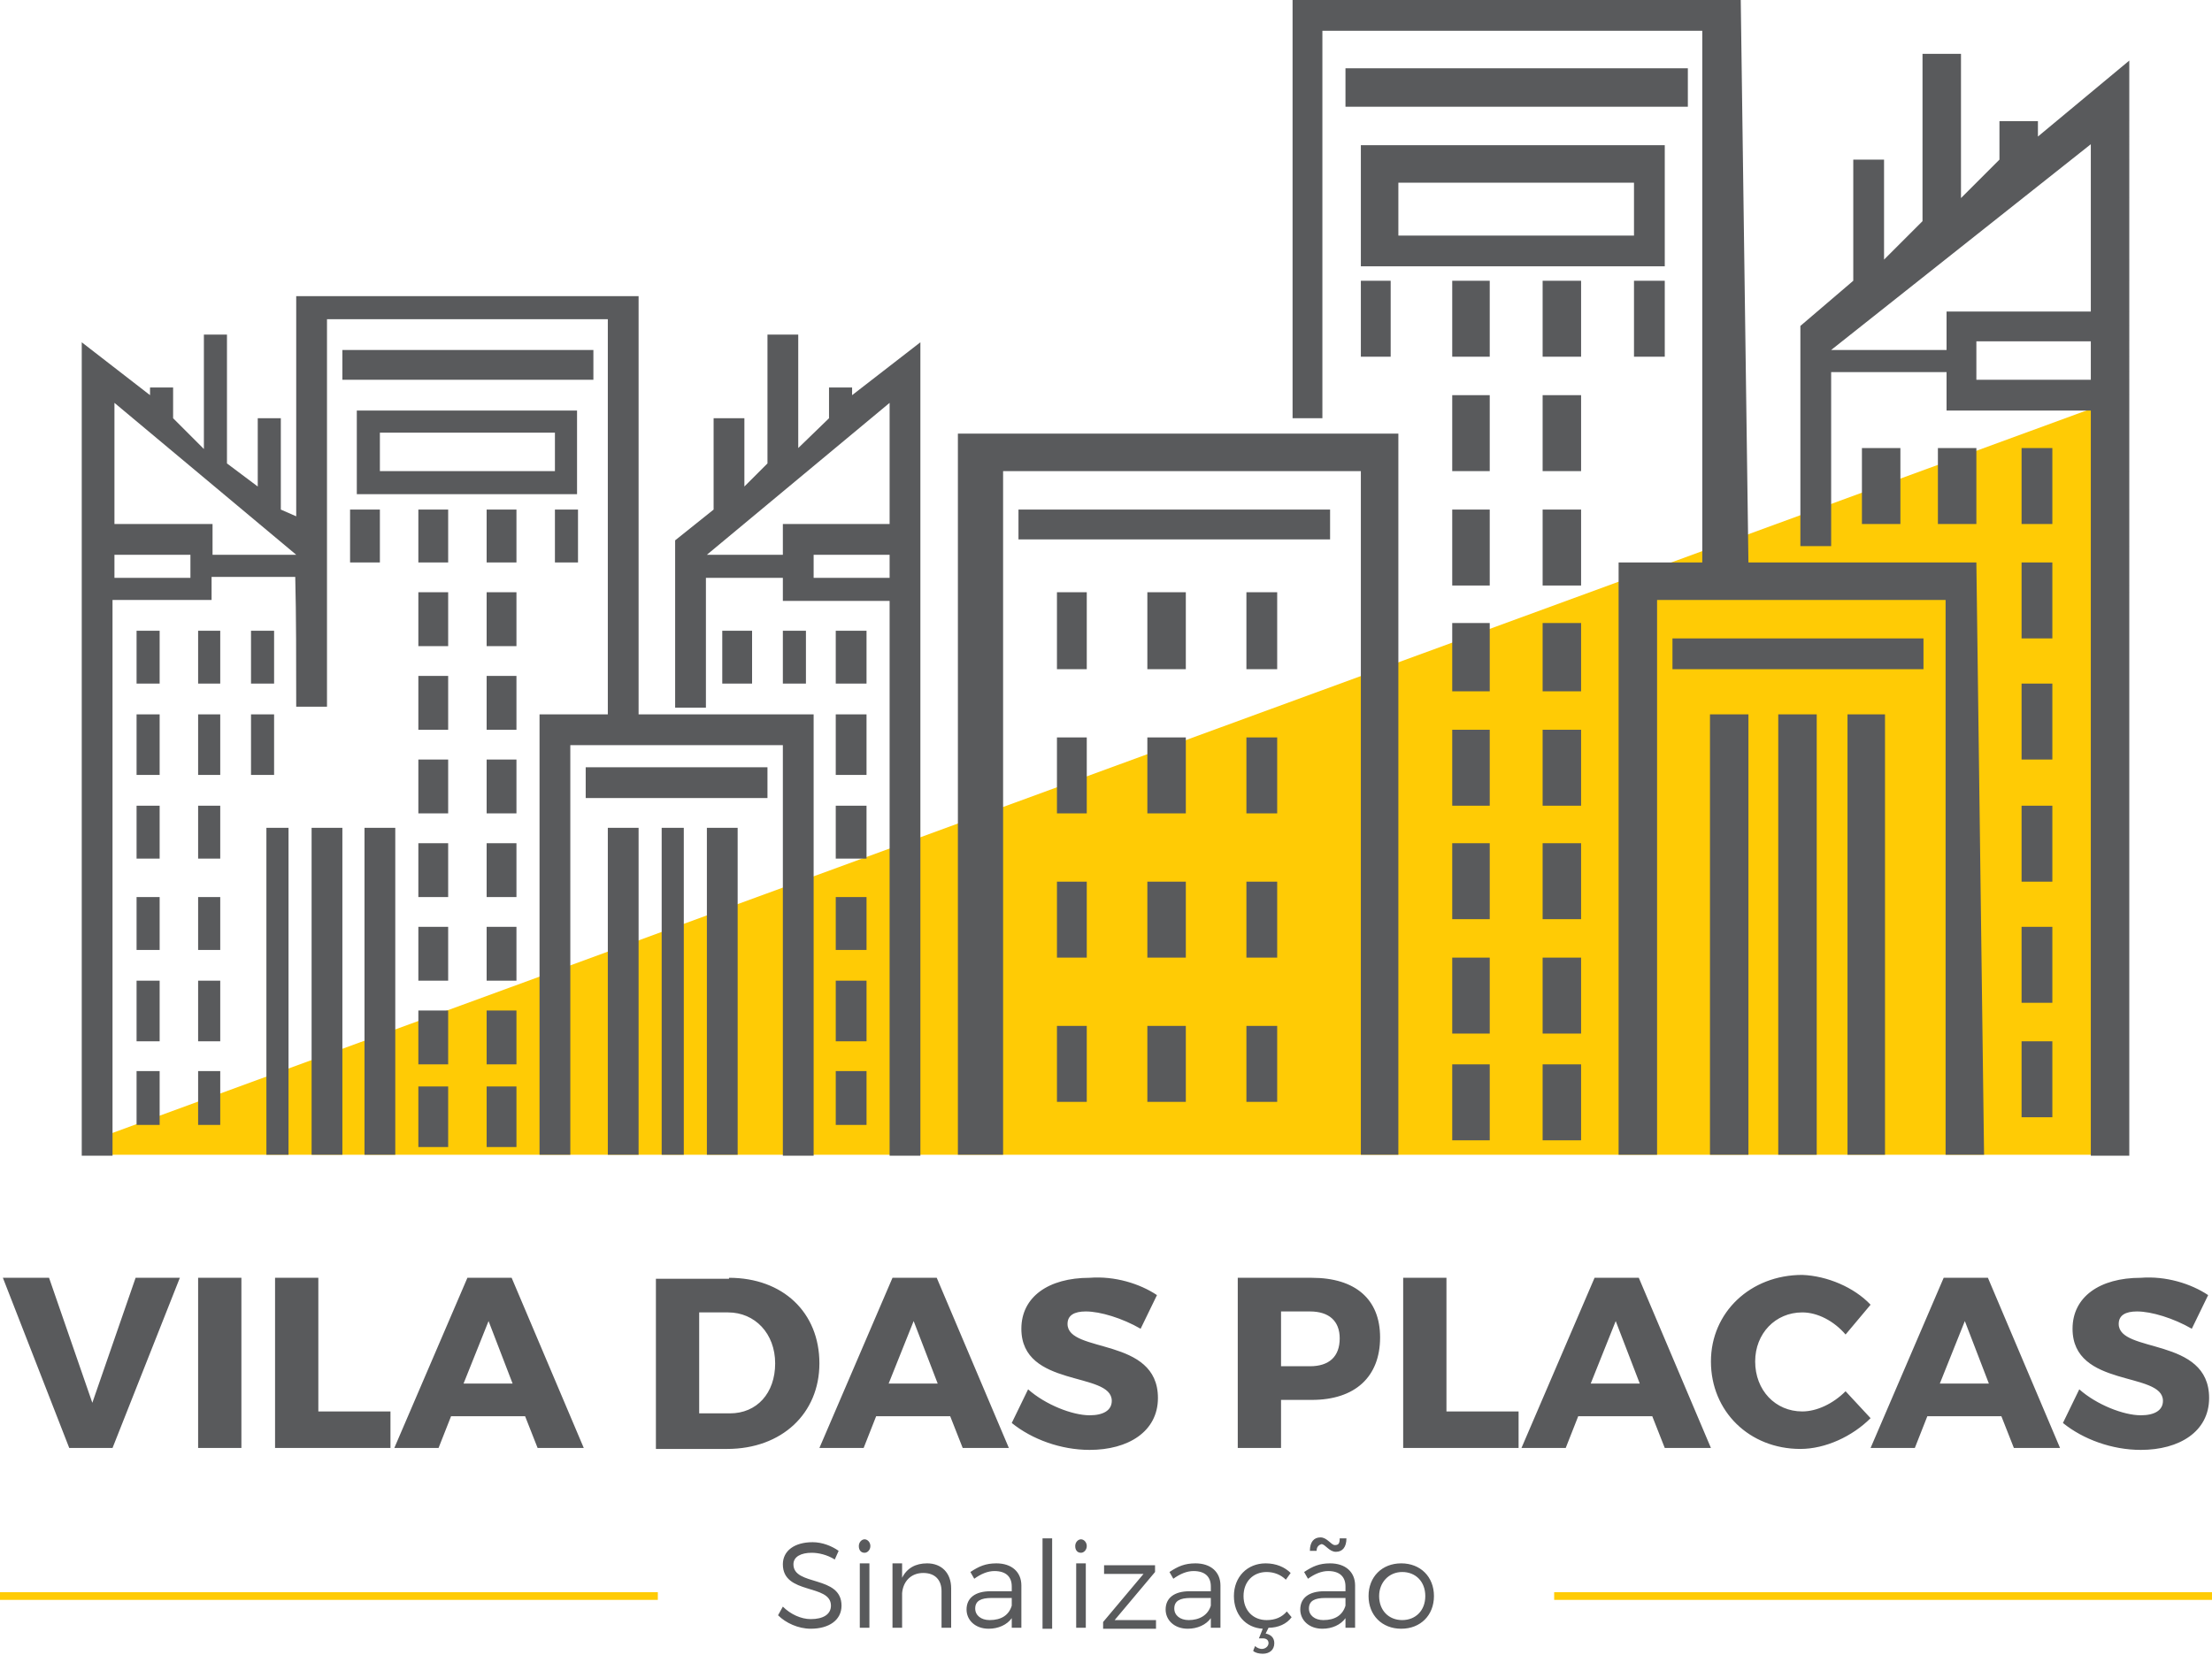
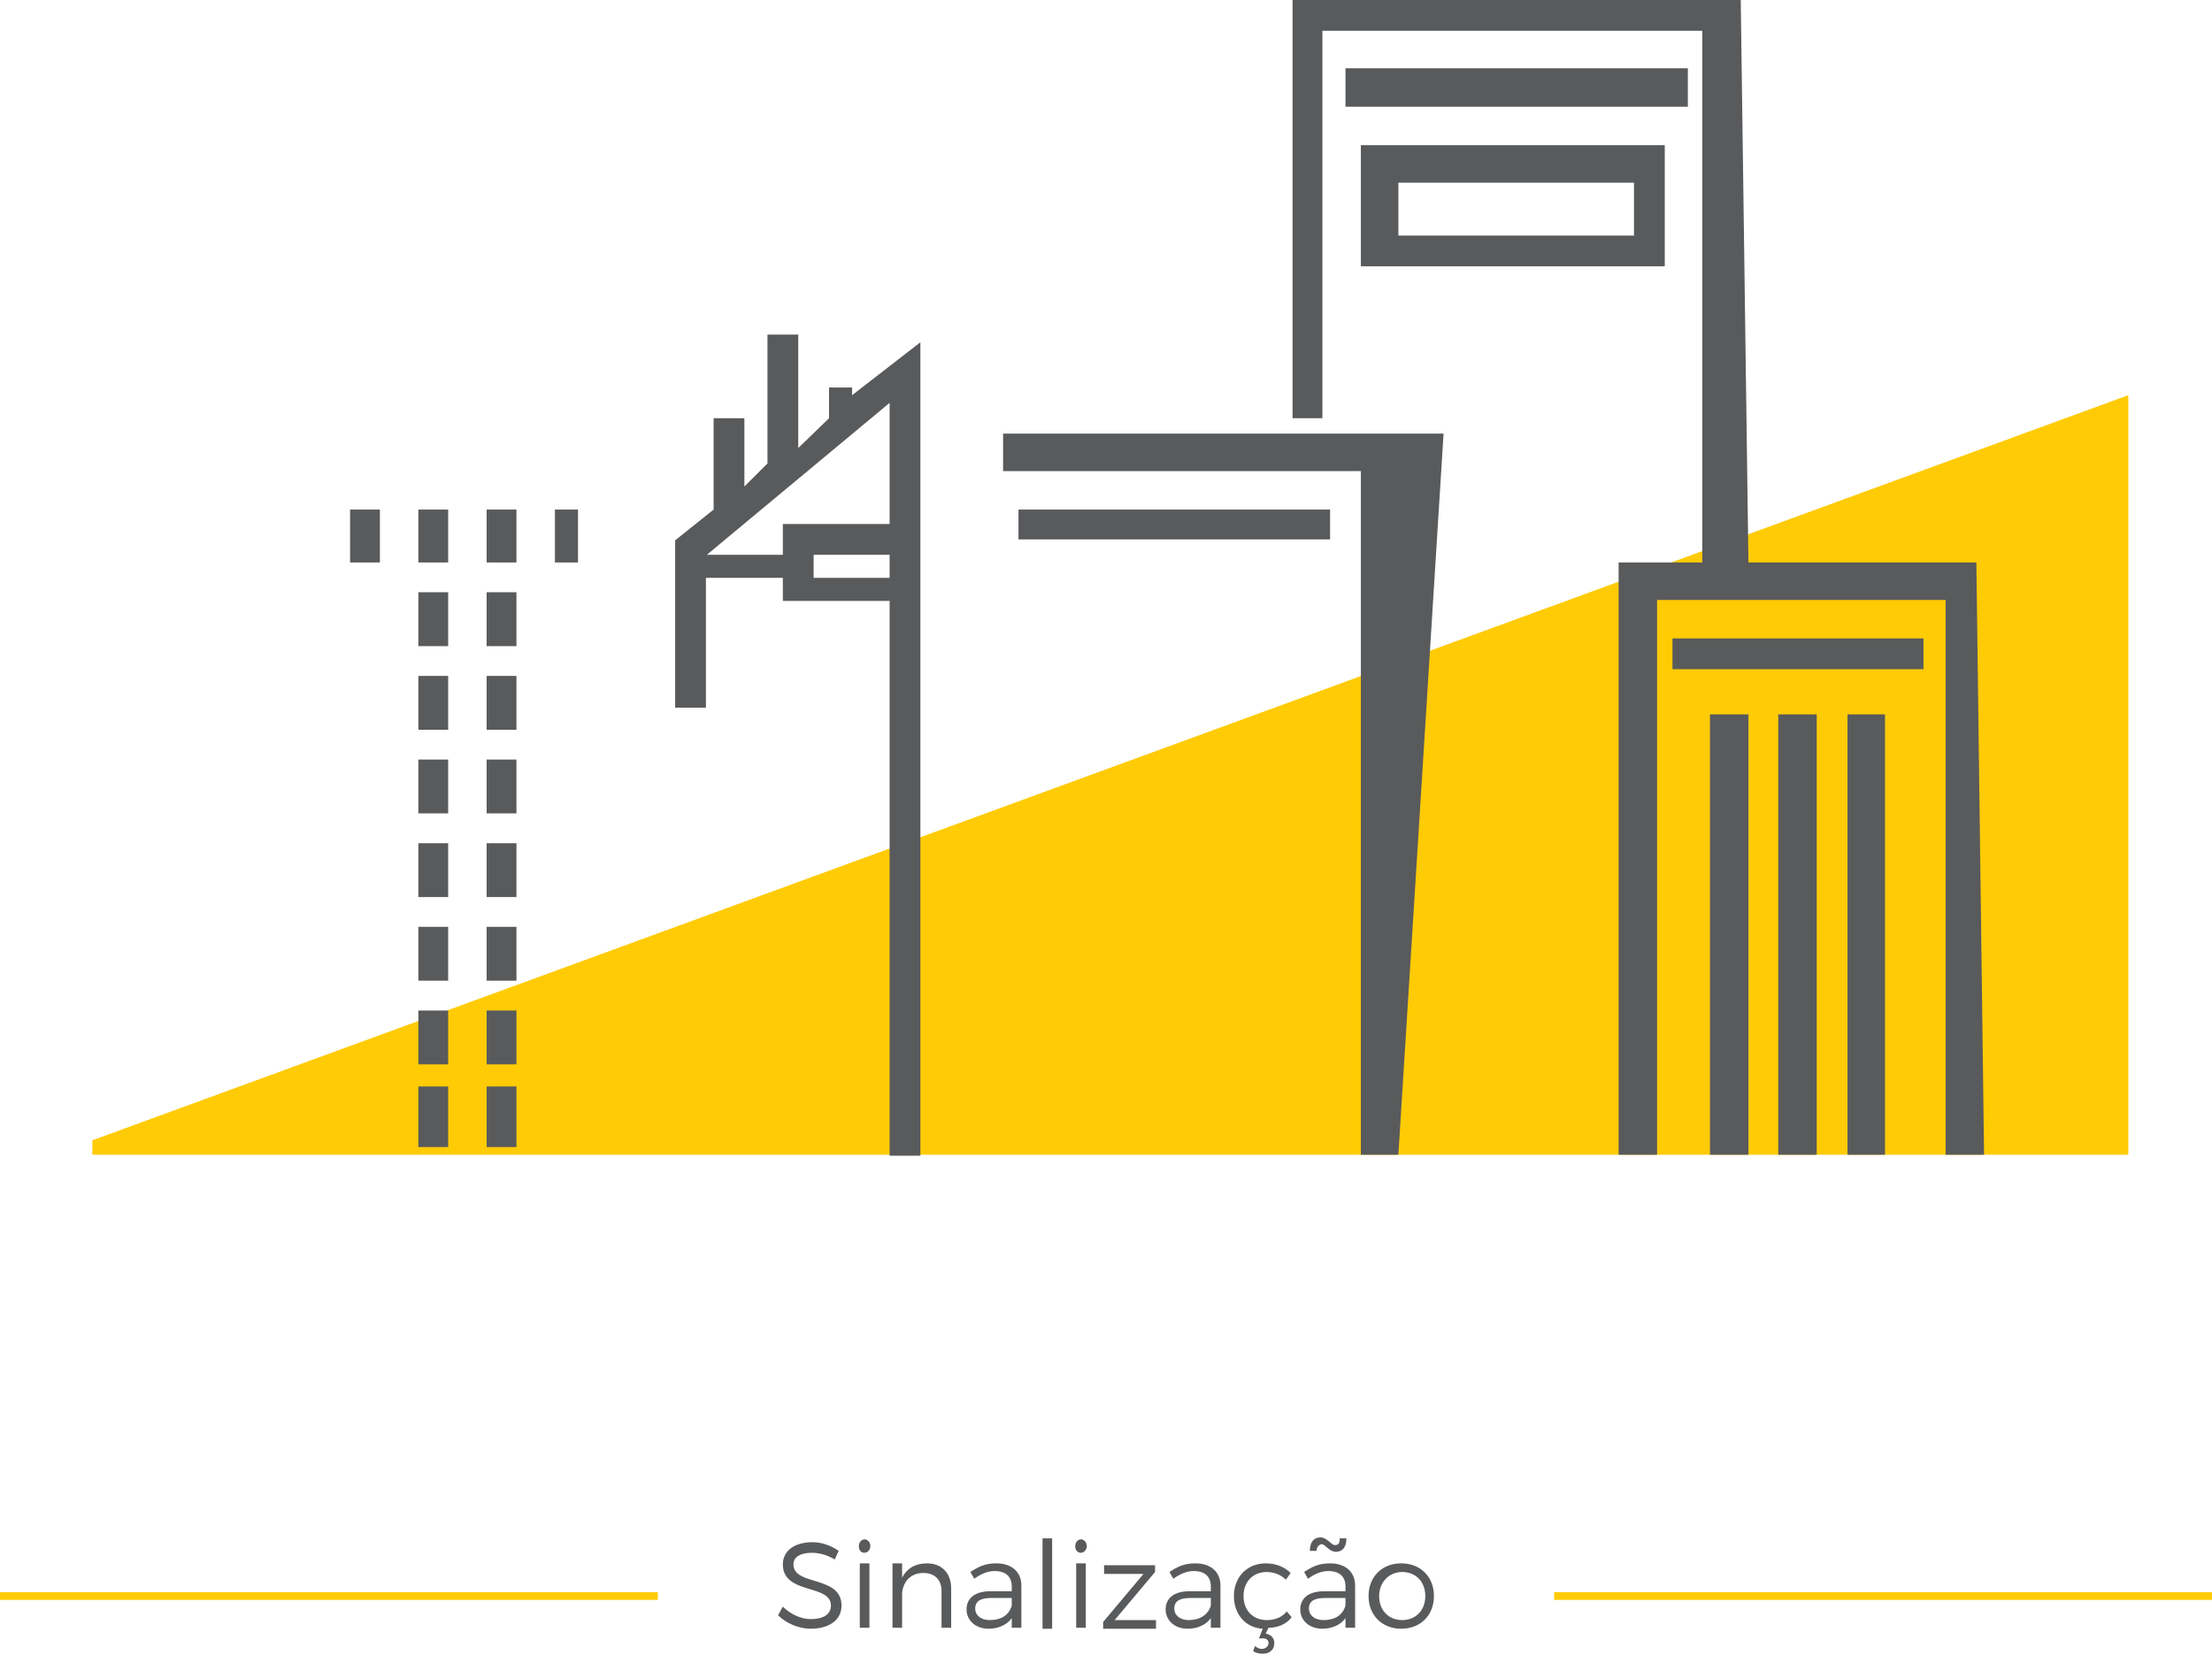
<svg xmlns="http://www.w3.org/2000/svg" id="Camada_1" viewBox="0 0 230 172.1">
  <style>.st1{fill:#595a5c}.st2{fill:#ffcb05}.st3{fill-rule:evenodd;clip-rule:evenodd;fill:#595a5c}</style>
  <path fill-rule="evenodd" clip-rule="evenodd" fill="#ffcb05" d="M221.3 120.1v-79L9.6 118.6v1.5" />
-   <path class="st1" d="M7.2 150.6L.3 132.9h4.8l4.5 13 4.5-13h4.6l-7 17.7H7.2zM20.6 150.6v-17.7h4.5v17.7h-4.5zM40.6 146.8v3.8h-12v-17.7h4.5v13.9h7.5zM46.9 147.3l-1.3 3.3H41l7.6-17.7h4.6l7.5 17.7h-4.8l-1.3-3.3h-7.7zm3.9-9.9l-2.6 6.5h5.1l-2.5-6.5zM75.8 132.9c5.6 0 9.4 3.6 9.4 8.9 0 5.2-3.9 8.9-9.6 8.9h-7.4V133h7.6zM72.7 147h3.2c2.8 0 4.7-2.1 4.7-5.2s-2.1-5.3-4.9-5.3h-3V147zM91.1 147.3l-1.3 3.3h-4.6l7.6-17.7h4.6l7.5 17.7h-4.8l-1.3-3.3h-7.7zm3.9-9.9l-2.6 6.5h5.1l-2.5-6.5zM120.3 134.7l-1.7 3.5c-1.9-1.1-4.2-1.8-5.7-1.8-1.2 0-1.9.4-1.9 1.3 0 3.1 9.4 1.3 9.4 7.7 0 3.5-3.1 5.4-7.1 5.4-3 0-6-1.1-8.1-2.8l1.7-3.5c1.8 1.6 4.6 2.7 6.4 2.7 1.4 0 2.3-.5 2.3-1.5 0-3.1-9.4-1.3-9.4-7.5 0-3.3 2.8-5.3 7.1-5.3 2.6-.2 5.2.6 7 1.8zM136.4 132.9c4.5 0 7.1 2.2 7.1 6.2 0 4.1-2.6 6.5-7.1 6.5h-3.2v5h-4.5v-17.7h7.7zm-3.2 9.2h3c2 0 3.1-1 3.1-2.9 0-1.8-1.1-2.8-3.1-2.8h-3v5.7zM157.9 146.8v3.8h-12v-17.7h4.5v13.9h7.5zM164.1 147.3l-1.3 3.3h-4.6l7.6-17.7h4.6l7.5 17.7h-4.8l-1.3-3.3h-7.7zm3.9-9.9l-2.6 6.5h5.1l-2.5-6.5zM194.5 135.7l-2.6 3.1c-1.2-1.4-2.9-2.3-4.5-2.3-2.8 0-4.9 2.2-4.9 5.1 0 3 2.1 5.2 4.9 5.2 1.5 0 3.2-.8 4.5-2.1l2.6 2.8c-1.9 1.9-4.7 3.2-7.3 3.2-5.3 0-9.3-3.9-9.3-9.1 0-5.1 4.1-9 9.5-9 2.6.1 5.4 1.3 7.1 3.1zM200.4 147.3l-1.3 3.3h-4.6l7.6-17.7h4.6l7.5 17.7h-4.8l-1.3-3.3h-7.7zm3.9-9.9l-2.6 6.5h5.1l-2.5-6.5zM229.6 134.7l-1.7 3.5c-1.9-1.1-4.2-1.8-5.7-1.8-1.2 0-1.9.4-1.9 1.3 0 3.1 9.4 1.3 9.4 7.7 0 3.5-3.1 5.4-7.1 5.4-3 0-6-1.1-8.1-2.8l1.7-3.5c1.8 1.6 4.6 2.7 6.4 2.7 1.4 0 2.3-.5 2.3-1.5 0-3.1-9.4-1.3-9.4-7.5 0-3.3 2.8-5.3 7.1-5.3 2.6-.2 5.2.6 7 1.8z" />
  <g>
    <path class="st1" d="M87.2 161.3l-.4.9c-.8-.5-1.7-.7-2.4-.7-1.1 0-1.9.4-1.9 1.2 0 2.3 5 1.1 5 4.3 0 1.5-1.3 2.4-3.2 2.4-1.3 0-2.6-.6-3.4-1.4l.5-.9c.8.8 1.9 1.3 2.9 1.3 1.3 0 2.1-.5 2.1-1.4 0-2.3-5-1.1-5-4.3 0-1.4 1.2-2.3 3.1-2.3 1 0 2 .4 2.7.9zM90.5 160.8c0 .4-.3.7-.6.7-.4 0-.6-.3-.6-.7s.3-.7.6-.7.6.3.6.7zm-1.1 8.5v-6.7h1v6.7h-1zM98.9 165.2v4.1h-1v-3.8c0-1.2-.7-1.9-1.9-1.9-1.3 0-2.1.9-2.2 2.1v3.6h-1v-6.7h1v1.5c.5-1 1.4-1.5 2.6-1.5 1.5 0 2.5 1 2.5 2.6zM105.2 168.3c-.5.7-1.4 1.1-2.4 1.1-1.4 0-2.3-.9-2.3-2 0-1.2.9-1.9 2.5-1.9h2.2v-.5c0-1-.6-1.6-1.8-1.6-.7 0-1.4.3-2.1.8l-.4-.7c.9-.6 1.6-.9 2.7-.9 1.6 0 2.6.9 2.6 2.3v4.4h-1v-1zm0-1.3v-.8h-2.1c-1.1 0-1.7.3-1.7 1.1 0 .7.6 1.2 1.5 1.2 1.2 0 2-.5 2.3-1.5zM108.4 169.3V160h1v9.4h-1zM113 160.8c0 .4-.3.7-.6.7-.4 0-.6-.3-.6-.7s.3-.7.6-.7.6.3.6.7zm-1.1 8.5v-6.7h1v6.7h-1zM115.9 168.5h4.3v.9h-5.5v-.7l4.2-5h-4.1v-.9h5.3v.7l-4.2 5zM125.9 168.3c-.5.7-1.4 1.1-2.4 1.1-1.4 0-2.3-.9-2.3-2 0-1.2.9-1.9 2.5-1.9h2.2v-.5c0-1-.6-1.6-1.8-1.6-.7 0-1.4.3-2.1.8l-.4-.7c.9-.6 1.6-.9 2.7-.9 1.6 0 2.6.9 2.6 2.3v4.4h-1v-1zm0-1.3v-.8h-2.1c-1.1 0-1.7.3-1.7 1.1 0 .7.6 1.2 1.5 1.2 1.1 0 2-.5 2.3-1.5zM134.3 168.2c-.5.7-1.4 1.1-2.4 1.1l-.3.6c.5.1.9.4.9 1 0 .7-.5 1.1-1.2 1.1-.4 0-.8-.1-1-.3l.2-.5c.2.2.5.3.7.3.4 0 .7-.3.7-.6s-.2-.5-.6-.5h-.4l.4-1c-1.8-.1-3-1.5-3-3.4 0-2 1.4-3.4 3.3-3.4 1.1 0 2 .4 2.6 1l-.5.7c-.5-.5-1.2-.8-2-.8-1.4 0-2.4 1-2.4 2.5s1 2.5 2.4 2.5c.9 0 1.6-.3 2.1-.9l.5.6zM139.9 168.3c-.5.7-1.4 1.1-2.4 1.1-1.4 0-2.3-.9-2.3-2 0-1.2.9-1.9 2.5-1.9h2.2v-.5c0-1-.6-1.6-1.8-1.6-.7 0-1.4.3-2.1.8l-.4-.7c.9-.6 1.6-.9 2.7-.9 1.6 0 2.6.9 2.6 2.3v4.4h-1v-1zm0-1.3v-.8h-2.1c-1.1 0-1.7.3-1.7 1.1 0 .7.6 1.2 1.5 1.2 1.2 0 2-.5 2.3-1.5zm-3-5.7h-.7c0-.9.4-1.4 1.1-1.4.7 0 1.1.8 1.5.8.4 0 .5-.2.5-.7h.7c0 .9-.4 1.4-1.1 1.4-.7 0-1.1-.8-1.5-.8-.3.1-.5.3-.5.7zM149.1 166c0 2-1.4 3.4-3.4 3.4s-3.4-1.4-3.4-3.4 1.4-3.4 3.4-3.4 3.4 1.4 3.4 3.4zm-5.7 0c0 1.5 1 2.5 2.4 2.5s2.4-1 2.4-2.5-1-2.5-2.4-2.5-2.4 1.1-2.4 2.5z" />
  </g>
  <g>
    <path class="st2" d="M161.6 165.6H230v.8h-68.4zM0 165.6h68.4v.8H0z" />
  </g>
  <g>
-     <path class="st3" d="M145.4 120.1h-3.9V49h-37.2v71.1h-4.7v-75h45.8z" />
+     <path class="st3" d="M145.4 120.1h-3.9V49h-37.2v71.1v-75h45.8z" />
    <path class="st3" d="M105.9 53h32.4v3.1h-32.4zM134.4 43.5h3.1V3.2H177v55.3h-8.7v61.6h4V62.4h30v57.7h4l-.8-61.6h-23.7L181 0h-46.6z" />
    <path class="st3" d="M139.9 7.1h35.6v4h-35.6zM173.1 27.7h-31.6V15.1h31.6v12.6zm-3.2-3.2V19h-24.5v5.5h24.5zM173.9 66.4H200v3.2h-26.1zM177.8 74.3h4v45.8h-4zM184.9 74.3h4v45.8h-4zM192.1 74.3h3.9v45.8h-3.9z" />
-     <path class="st3" d="M205.5 39.5h11.9v-4h-11.9v4zm-3.2-3.1h-11.9l27-21.4v17.4h-15v4zm-11.8 2.3h11.9v4h15v77.5h4V6.3l-9.5 7.9v-1.6h-4v4l-4 4v-15h-4V23l-4 4V16.6h-3.2v12.6l-5.5 4.7v22.9h3.2V38.7zM109.9 61.6h3.1v8h-3.1zM119.3 61.6h4v8h-4zM129.6 61.6h3.2v8h-3.2zM109.9 76.7h3.1v7.9h-3.1zM109.9 91.7h3.1v7.9h-3.1zM109.9 106.7h3.1v7.9h-3.1zM119.3 76.7h4v7.9h-4zM119.3 91.7h4v7.9h-4zM119.3 106.7h4v7.9h-4zM129.6 76.7h3.2v7.9h-3.2zM129.6 91.7h3.2v7.9h-3.2zM129.6 106.7h3.2v7.9h-3.2zM160.4 29.2h4v7.9h-4zM169.9 29.2h3.2v7.9h-3.2zM141.5 29.2h3.1v7.9h-3.1zM151 29.2h3.9v7.9H151zM151 41.1h3.9V49H151zM151 53h3.9v7.9H151zM151 64.8h3.9v7.1H151zM151 75.9h3.9v7.9H151zM151 87.7h3.9v7.9H151zM151 99.6h3.9v7.9H151zM160.4 41.1h4V49h-4zM160.4 53h4v7.9h-4zM160.4 64.8h4v7.1h-4zM160.4 75.9h4v7.9h-4zM160.4 87.7h4v7.9h-4zM160.4 99.6h4v7.9h-4zM151 110.7h3.9v7.9H151zM160.4 110.7h4v7.9h-4z" />
-     <path class="st3" d="M193.6 46.6h4v7.9h-4zM201.5 46.6h4v7.9h-4zM210.2 46.6h3.2v7.9h-3.2zM210.2 58.5h3.2v7.9h-3.2zM210.2 71.1h3.2V79h-3.2zM210.2 83.8h3.2v7.9h-3.2zM210.2 96.4h3.2v7.9h-3.2zM210.2 108.3h3.2v7.9h-3.2zM19.8 60.1h-7.9v-2.4h7.9v2.4zm11 13.4H34V33.2h29.2v41.1h-7.1v45.8h3.2V77.5h22.1v42.7h3.2V74.3H66.4V30.8H30.8v22.9l-1.6-.7v-9.5h-2.4v7.1l-3.2-2.4V34.8h-2.4v11.9L18 43.5v-3.2h-2.4v.8l-7.1-5.5v84.6h3.2V62.4H22V60h8.7c.1 4 .1 8.8.1 13.5zm0-15.8h-8.7v-3.2H11.9V41.9l18.9 15.8z" />
-     <path class="st3" d="M35.6 36.4h26.1v3.1H35.6zM60.1 51.4h-23v-8.7H60v8.7zM57.7 49v-4H39.5v4h18.2zM60.9 79.8h18.9V83H60.9zM63.2 86.1h3.2v34h-3.2zM68.8 86.1h2.3v34h-2.3zM73.5 86.1h3.2v34h-3.2z" />
    <path class="st3" d="M84.6 60.1h7.9v-2.4h-7.9v2.4zm-3.2-2.4h-7.9l19-15.8v12.6H81.4v3.2zm-7.9 2.4h7.9v2.4h11.1v57.7h3.2V35.6l-7.1 5.5v-.8h-2.4v3.2L83 46.6V34.8h-3.2v13.4l-2.4 2.4v-7.1h-3.2V53l-4 3.2v17.4h3.2V60.1zM50.6 53h3.1v5.5h-3.1zM57.7 53h2.4v5.5h-2.4zM36.4 53h3.1v5.5h-3.1zM43.5 53h3.1v5.5h-3.1zM43.5 61.6h3.1v5.6h-3.1zM43.5 70.3h3.1v5.6h-3.1zM43.5 79h3.1v5.6h-3.1zM43.5 87.7h3.1v5.6h-3.1zM43.5 96.4h3.1v5.6h-3.1zM43.5 105.1h3.1v5.6h-3.1zM50.6 61.6h3.1v5.6h-3.1zM50.6 70.3h3.1v5.6h-3.1zM50.6 79h3.1v5.6h-3.1zM50.6 87.7h3.1v5.6h-3.1zM50.6 96.4h3.1v5.6h-3.1zM50.6 105.1h3.1v5.6h-3.1zM43.5 113h3.1v6.3h-3.1zM50.6 113h3.1v6.3h-3.1z" />
-     <path class="st3" d="M75.1 65.6h3.1v5.5h-3.1zM81.4 65.6h2.4v5.5h-2.4zM86.9 65.6h3.2v5.5h-3.2zM86.9 74.3h3.2v6.3h-3.2zM86.9 83.8h3.2v5.5h-3.2zM86.9 93.3h3.2v5.5h-3.2zM86.9 102h3.2v6.3h-3.2zM86.9 111.4h3.2v5.6h-3.2zM41.1 86.1h-3.2v34h3.2zM35.6 86.1h-3.2v34h3.2zM30 86.1h-2.3v34H30zM28.5 65.6h-2.4v5.5h2.4zM22.9 65.6h-2.3v5.5h2.3zM16.6 65.6h-2.4v5.5h2.4zM16.6 74.3h-2.4v6.3h2.4zM16.6 83.8h-2.4v5.5h2.4zM16.6 93.3h-2.4v5.5h2.4zM16.6 102h-2.4v6.3h2.4zM16.6 111.4h-2.4v5.6h2.4zM22.9 74.3h-2.3v6.3h2.3zM22.9 83.8h-2.3v5.5h2.3zM22.9 93.3h-2.3v5.5h2.3zM22.9 102h-2.3v6.3h2.3zM22.9 111.4h-2.3v5.6h2.3zM28.5 74.3h-2.4v6.3h2.4z" />
  </g>
</svg>